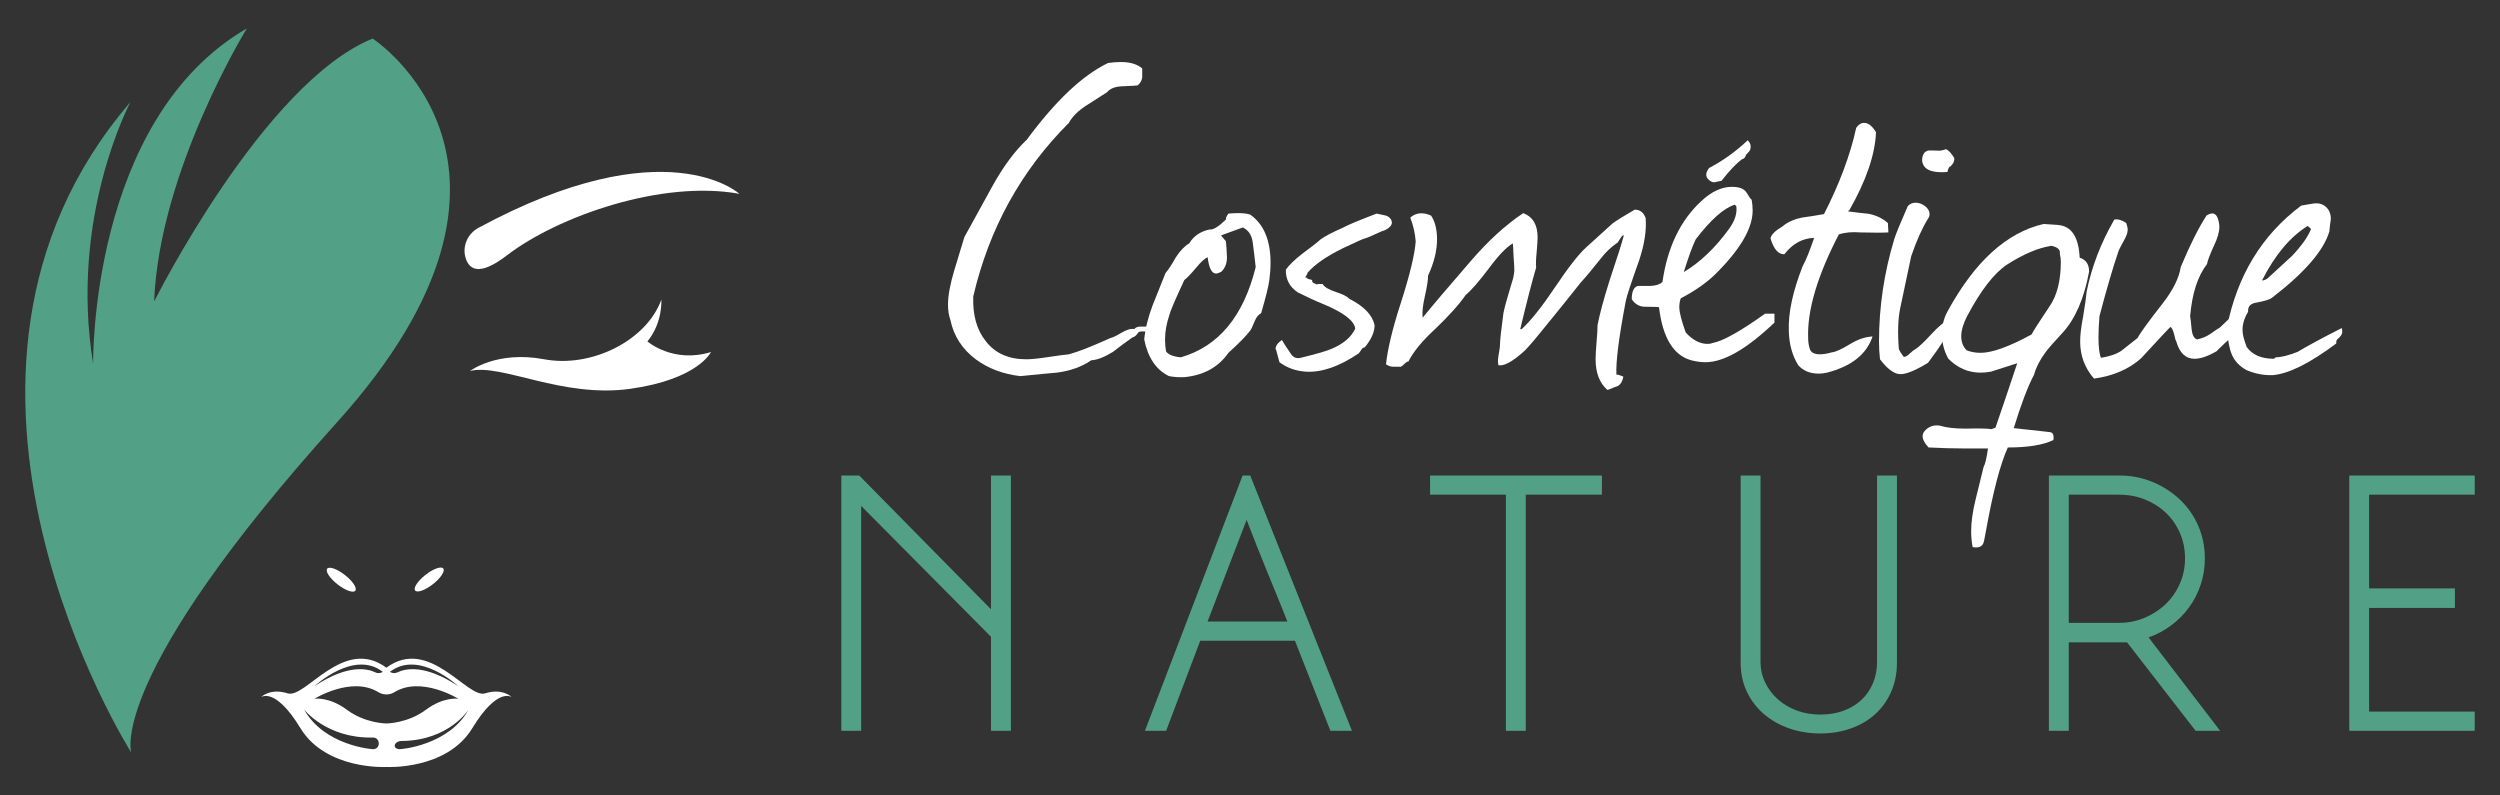
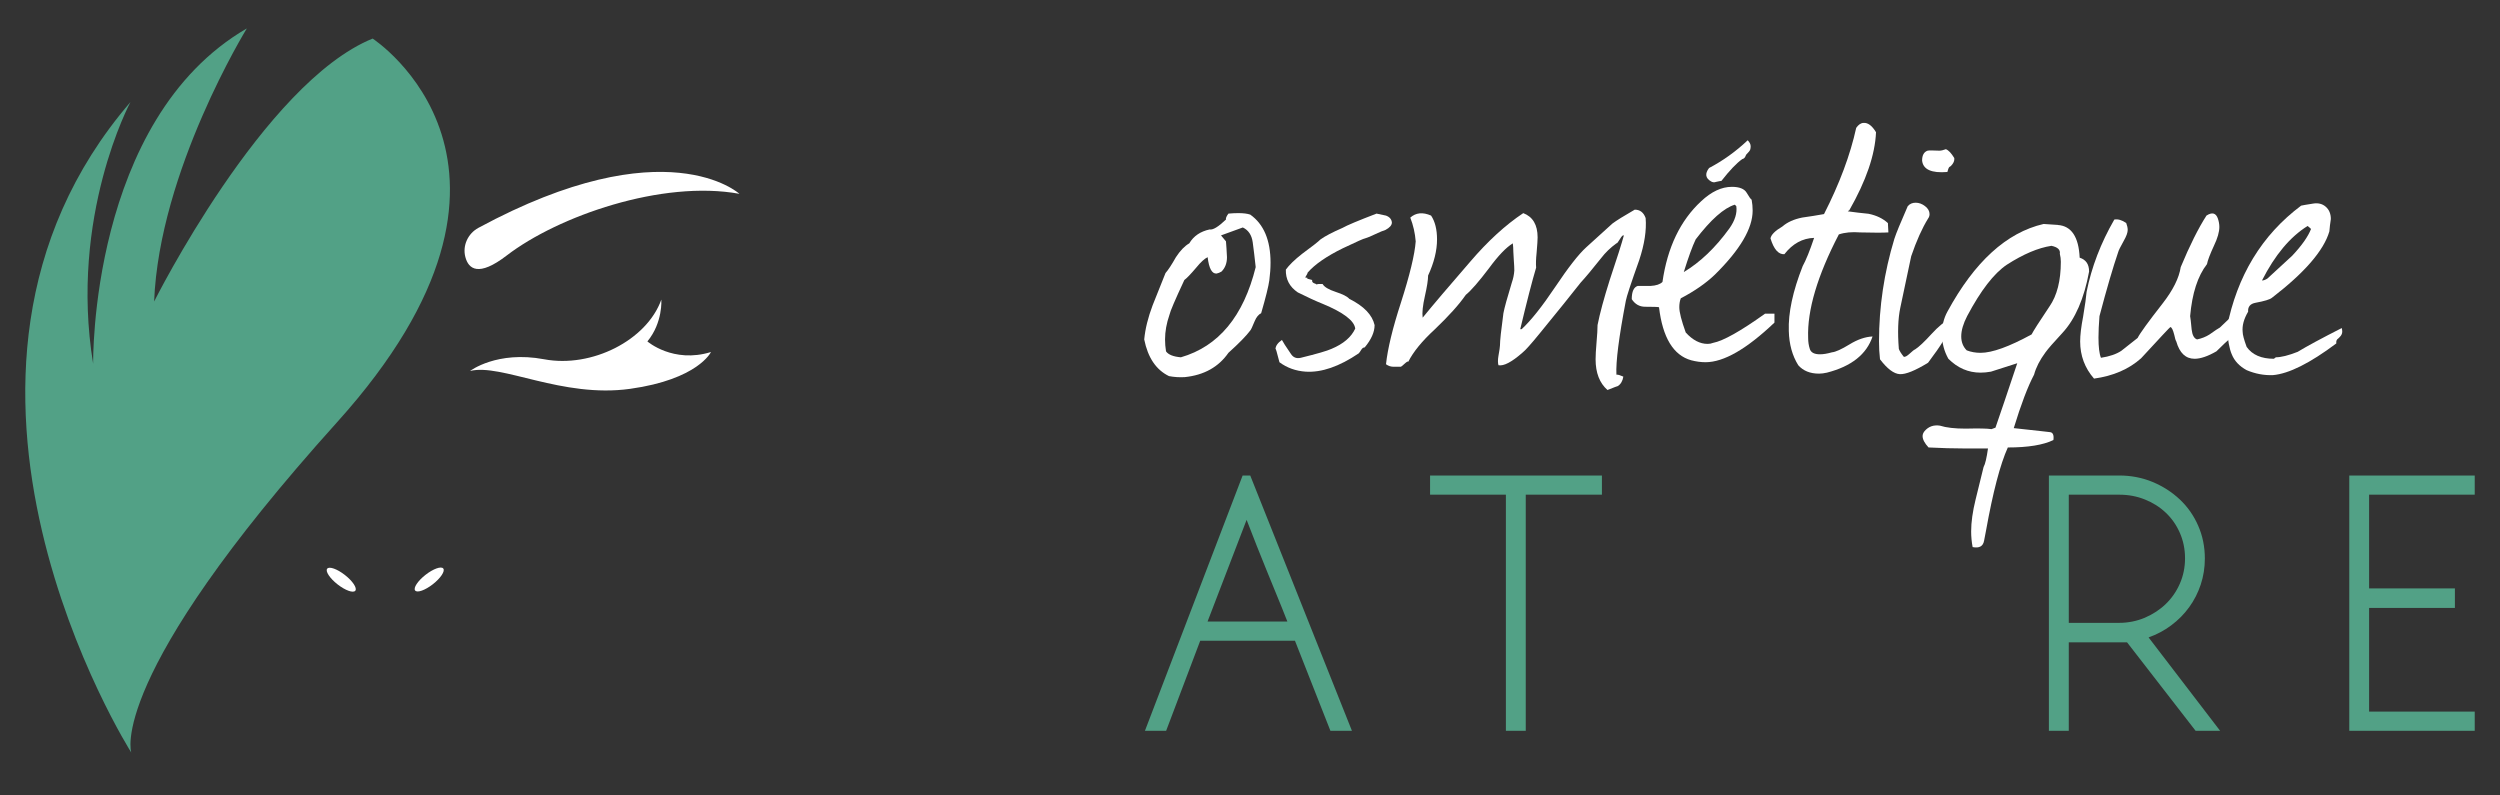
<svg xmlns="http://www.w3.org/2000/svg" version="1.1" id="Calque_1" x="0px" y="0px" width="220px" height="70px" viewBox="0 0 220 70" enable-background="new 0 0 220 70" xml:space="preserve">
  <rect x="0" y="0" width="220" height="70" fill="#333333" stroke="none" />
  <g>
    <g>
      <g>
-         <path fill="#52A186" d="M74.037,64.31V41.844h1.574l11.596,11.772V41.844h1.75V64.31h-1.75v-8.275L75.783,44.523V64.31H74.037z" />
        <path fill="#52A186" d="M110.021,41.844l8.949,22.466h-1.894l-3.119-7.924h-8.338l-2.999,7.924h-1.866l8.597-22.466H110.021z      M106.264,54.695h7.024c-0.312-0.796-0.618-1.563-0.921-2.291c-0.298-0.726-0.597-1.448-0.887-2.168     c-0.292-0.721-0.582-1.444-0.873-2.17c-0.294-0.729-0.594-1.502-0.905-2.319L106.264,54.695z" />
        <path fill="#52A186" d="M125.846,41.844h15.123v1.689h-6.702V64.31h-1.749V43.533h-6.672V41.844z" />
-         <path fill="#52A186" d="M166.932,41.844v16.467c0,0.948-0.174,1.808-0.512,2.575c-0.34,0.77-0.811,1.423-1.414,1.97     c-0.603,0.541-1.314,0.96-2.142,1.251s-1.715,0.438-2.668,0.438c-0.968,0-1.876-0.146-2.722-0.438     c-0.847-0.291-1.586-0.71-2.229-1.251c-0.64-0.547-1.148-1.2-1.513-1.97c-0.371-0.768-0.555-1.627-0.555-2.575V41.844h1.748     v16.407c0,0.639,0.136,1.241,0.407,1.806c0.271,0.562,0.639,1.053,1.106,1.471c0.467,0.42,1.02,0.751,1.663,0.993     c0.64,0.242,1.338,0.362,2.094,0.362c0.742,0,1.415-0.113,2.028-0.334c0.614-0.226,1.135-0.539,1.573-0.949     c0.438-0.407,0.779-0.896,1.021-1.471c0.243-0.571,0.363-1.198,0.363-1.878V41.844H166.932z" />
        <path fill="#52A186" d="M186.482,41.844c1.048,0,2.031,0.191,2.943,0.567c0.911,0.379,1.713,0.896,2.402,1.545     c0.689,0.653,1.23,1.421,1.617,2.316c0.391,0.892,0.583,1.854,0.583,2.887c0,0.795-0.122,1.557-0.363,2.286     c-0.243,0.728-0.583,1.395-1.021,1.994c-0.438,0.603-0.959,1.132-1.573,1.59c-0.612,0.456-1.278,0.809-1.994,1.065l6.292,8.215     h-2.156l-6.029-7.781h-0.701h-4.43v7.781h-1.75V41.844H186.482z M182.053,43.533v11.278h4.43c0.797,0,1.549-0.153,2.26-0.45     c0.708-0.305,1.324-0.704,1.848-1.213c0.524-0.505,0.938-1.103,1.238-1.793c0.301-0.688,0.454-1.431,0.454-2.228     c0-0.796-0.153-1.539-0.454-2.23c-0.3-0.689-0.714-1.282-1.238-1.776c-0.523-0.499-1.137-0.885-1.838-1.165     c-0.696-0.28-1.445-0.423-2.241-0.423H182.053z" />
        <path fill="#52A186" d="M206.737,64.31V41.844h11.039v1.689h-9.295v8.247h7.55v1.719h-7.55v9.121h9.295v1.689H206.737z" />
      </g>
      <g>
-         <path fill="#FFFFFF" d="M100.17,29.262c-0.176,0.26-0.351,0.408-0.524,0.437c-0.582,0.405-1.148,0.829-1.701,1.264     c-0.754,0.465-1.395,0.713-1.918,0.742c-0.842,0.579-1.86,0.943-3.052,1.089c-0.698,0.058-1.759,0.159-3.184,0.305     c-1.511-0.173-2.819-0.666-3.925-1.479c-1.191-0.899-1.933-2.045-2.224-3.438c-0.146-0.406-0.218-0.856-0.218-1.351     c0-0.811,0.189-1.842,0.567-3.089l0.872-2.874l2.442-4.439c0.961-1.744,1.976-3.121,3.054-4.137     c2.527-3.426,4.909-5.675,7.149-6.748c0.407-0.059,0.784-0.086,1.132-0.086c0.814,0,1.439,0.189,1.875,0.565v0.784     c-0.028,0.263-0.16,0.496-0.392,0.698c-0.087,0.028-0.554,0.059-1.394,0.088c-0.613,0.028-1.048,0.203-1.309,0.522     c-0.408,0.261-0.996,0.639-1.767,1.131c-0.771,0.494-1.3,1.016-1.592,1.566c-4.215,4.206-7.019,9.301-8.415,15.276     c-0.059,1.626,0.304,2.931,1.09,3.919c0.813,1.072,2.005,1.609,3.573,1.609c0.438,0,1.086-0.065,1.943-0.197     c0.857-0.13,1.461-0.209,1.809-0.239c0.843-0.231,2.064-0.711,3.66-1.438c0.178-0.028,0.497-0.182,0.961-0.458     c0.467-0.275,0.844-0.386,1.134-0.327c0.117-0.145,0.292-0.218,0.523-0.218h0.872l-0.043,0.479     C100.591,29.13,100.256,29.145,100.17,29.262z" />
        <path fill="#FFFFFF" d="M110.982,27.561c-0.234,0.117-0.424,0.349-0.569,0.697c-0.202,0.494-0.332,0.771-0.392,0.828     c-0.347,0.467-0.987,1.12-1.919,1.962c-0.871,1.252-2.15,1.963-3.836,2.138c-0.466,0.027-0.931,0-1.395-0.088     c-1.134-0.551-1.859-1.627-2.18-3.227c0.087-0.928,0.334-1.933,0.741-3.008c0.262-0.64,0.639-1.583,1.132-2.834     c0.234-0.262,0.538-0.727,0.916-1.396c0.378-0.58,0.771-0.987,1.178-1.221c0.376-0.638,0.975-1.046,1.786-1.22     c0.29,0.059,0.771-0.231,1.439-0.872c-0.028-0.115,0.045-0.29,0.218-0.523c0.321-0.029,0.612-0.043,0.873-0.043     c0.437,0,0.785,0.043,1.046,0.131c1.191,0.842,1.787,2.253,1.787,4.229c0,0.495-0.036,1.01-0.107,1.548     C111.628,25.199,111.388,26.166,110.982,27.561z M110.24,21.326c-0.088-0.64-0.377-1.075-0.871-1.309l-1.92,0.698l0.436,0.523     c0.029,0.32,0.06,0.785,0.089,1.394c0,0.524-0.161,0.946-0.48,1.265c-0.145,0.089-0.291,0.146-0.437,0.176     c-0.405,0.028-0.668-0.451-0.784-1.44c-0.261,0.117-0.599,0.422-1.002,0.916c-0.495,0.584-0.843,0.945-1.048,1.091     c-0.814,1.744-1.249,2.763-1.307,3.053c-0.263,0.757-0.392,1.482-0.392,2.179c0,0.35,0.027,0.699,0.086,1.047     c0.203,0.292,0.638,0.466,1.307,0.524c3.314-0.959,5.51-3.604,6.584-7.936C110.413,22.693,110.328,21.966,110.24,21.326z" />
        <path fill="#FFFFFF" d="M114.904,24.422c0.144,0.029,0.203,0.044,0.175,0.044c-0.031,0.028-0.059,0.043-0.089,0.043l0.48,0.131     c-0.029,0.146,0.042,0.247,0.219,0.306c0.027,0,0.087,0.029,0.175,0.087c0.058-0.028,0.129-0.043,0.218-0.043h0.305     c0.146,0.261,0.53,0.494,1.155,0.697c0.624,0.203,1.024,0.407,1.197,0.61c1.281,0.641,2.021,1.409,2.226,2.31     c0,0.611-0.289,1.265-0.87,1.964c-0.12,0-0.221,0.072-0.308,0.217c-0.087,0.146-0.159,0.248-0.217,0.306     c-1.717,1.163-3.271,1.7-4.666,1.612c-0.874-0.058-1.643-0.334-2.312-0.829c-0.232-0.928-0.349-1.306-0.349-1.133     c0-0.289,0.19-0.567,0.567-0.828c0.086,0.175,0.347,0.582,0.786,1.222c0.201,0.32,0.492,0.436,0.87,0.349     c1.425-0.349,2.325-0.61,2.704-0.785c1.045-0.437,1.744-1.03,2.091-1.787c-0.086-0.699-1.046-1.425-2.876-2.182     c-0.581-0.231-1.308-0.565-2.18-1.001c-0.728-0.494-1.076-1.163-1.049-2.006c0.294-0.407,0.773-0.873,1.441-1.396     c0.871-0.638,1.409-1.061,1.612-1.263c0.406-0.291,1.048-0.626,1.919-1.005c0.406-0.231,1.409-0.652,3.009-1.264     c0.522,0.117,0.799,0.175,0.828,0.175c0.318,0.116,0.494,0.32,0.522,0.609c0,0.234-0.188,0.452-0.566,0.654     c-0.202,0.06-0.502,0.184-0.895,0.37c-0.393,0.19-0.688,0.314-0.894,0.371c-0.087,0-0.741,0.291-1.962,0.872     c-1.423,0.698-2.457,1.411-3.095,2.138c0,0.057-0.075,0.203-0.22,0.436H114.904z" />
        <path fill="#FFFFFF" d="M125.936,18.972c0.348,0.522,0.523,1.221,0.523,2.094c0,0.987-0.263,2.048-0.786,3.181     c0,0.379-0.094,0.983-0.282,1.811c-0.188,0.829-0.255,1.46-0.196,1.896c0.899-1.105,2.297-2.747,4.186-4.927     c1.54-1.802,3.097-3.226,4.666-4.272c0.842,0.319,1.263,1.03,1.263,2.136c0,0.203-0.027,0.653-0.088,1.352     c-0.059,0.553-0.07,0.99-0.042,1.308c-0.35,1.164-0.813,2.967-1.396,5.407c0.031,0.029,0.075,0.029,0.131,0     c0.813-0.755,1.796-1.99,2.945-3.706c1.148-1.715,2.055-2.878,2.726-3.487c1.307-1.193,2.076-1.892,2.308-2.093     c0.351-0.262,1.005-0.671,1.964-1.222c0.462,0,0.784,0.247,0.959,0.74c0.088,1.076-0.104,2.311-0.567,3.706     c-0.725,2.035-1.118,3.227-1.177,3.576c-0.61,3.199-0.887,5.362-0.828,6.497h0.042c0.117,0,0.308,0.057,0.567,0.174     c-0.059,0.377-0.217,0.655-0.479,0.829c-0.028,0-0.335,0.114-0.916,0.349c-0.697-0.612-1.046-1.513-1.046-2.706     c0-0.348,0.028-0.849,0.085-1.505c0.059-0.653,0.087-1.156,0.087-1.504c0.2-1.019,0.558-2.341,1.073-3.971     c0.651-1.943,1.066-3.249,1.243-3.917l-0.086-0.001c-0.089,0.059-0.19,0.188-0.307,0.393c-0.116,0.205-0.202,0.304-0.26,0.304     c-0.526,0.379-0.977,0.814-1.354,1.309c-0.785,0.988-1.381,1.701-1.788,2.138c-0.842,1.075-2.051,2.571-3.621,4.491     c-0.756,0.93-1.266,1.496-1.525,1.698c-0.932,0.815-1.628,1.179-2.095,1.091c-0.059-0.204-0.059-0.479,0-0.828     c0.09-0.492,0.133-0.8,0.133-0.915c0-0.407,0.101-1.351,0.303-2.835c0.088-0.465,0.334-1.366,0.743-2.702     c0.114-0.32,0.189-0.669,0.217-1.048c0-0.231-0.015-0.538-0.044-0.916c-0.027-0.377-0.042-0.624-0.042-0.74     c0-0.262-0.017-0.509-0.045-0.742c-0.581,0.351-1.28,1.077-2.091,2.182c-0.903,1.192-1.587,1.978-2.051,2.354     c-0.581,0.844-1.496,1.86-2.745,3.051c-1.106,1.019-1.877,1.963-2.314,2.834c-0.027-0.058-0.137,0-0.327,0.176     c-0.187,0.174-0.298,0.262-0.325,0.262c-0.059,0-0.131,0-0.218,0c-0.204,0-0.349,0-0.438,0c-0.23,0-0.449-0.073-0.652-0.22     c0.146-1.365,0.58-3.168,1.308-5.405c0.783-2.442,1.22-4.243,1.306-5.406c-0.057-0.729-0.216-1.424-0.477-2.093     C124.6,18.711,125.208,18.651,125.936,18.972z" />
        <path fill="#FFFFFF" d="M148.826,31.704c-1.569-0.437-2.513-1.991-2.833-4.667c-0.088-0.028-0.494-0.043-1.221-0.043     c-0.494,0-0.887-0.222-1.178-0.666c0-0.666,0.176-1.055,0.523-1.166c0.379,0,0.754,0,1.132,0     c0.496-0.027,0.843-0.146,1.048-0.351c0.437-3.038,1.569-5.403,3.401-7.099c0.9-0.848,1.804-1.27,2.704-1.27     c0.667,0,1.103,0.174,1.306,0.522c0.204,0.35,0.35,0.554,0.437,0.61c0.059,0.321,0.088,0.64,0.088,0.96     c0,1.569-1.104,3.442-3.313,5.624c-0.786,0.757-1.79,1.454-3.011,2.094c-0.087,0.232-0.13,0.494-0.13,0.783     c0,0.437,0.188,1.177,0.566,2.225c0.61,0.669,1.25,1.002,1.919,1.002c0.174,0,0.334-0.027,0.479-0.088     c0.903-0.173,2.427-1.031,4.58-2.571h0.829v0.784c-2.444,2.327-4.464,3.487-6.063,3.487     C149.683,31.876,149.262,31.819,148.826,31.704z M152.663,18.012c-0.959,0.292-2.107,1.309-3.443,3.054     c-0.291,0.609-0.64,1.567-1.047,2.876c1.452-0.87,2.789-2.15,4.01-3.836c0.495-0.697,0.699-1.352,0.612-1.962L152.663,18.012z      M154.016,13.172c-0.029,0.088-0.145,0.232-0.351,0.437l-0.042,0.087c-0.062,0.174-0.159,0.276-0.306,0.305     c-0.493,0.35-1.105,0.988-1.832,1.918c-0.058,0-0.218,0.03-0.479,0.089c-0.146,0.058-0.291,0.043-0.437-0.044     c-0.495-0.289-0.551-0.683-0.173-1.178c1.219-0.64,2.354-1.451,3.401-2.442c0.173,0.175,0.26,0.351,0.26,0.524     C154.059,12.983,154.044,13.086,154.016,13.172z" />
        <path fill="#FFFFFF" d="M162.604,18.596c0.611,0.086,1.222,0.159,1.831,0.217c0.698,0.144,1.264,0.417,1.701,0.82l0.043,0.82     c-0.467,0.031-1.294,0.031-2.485,0c-0.727-0.057-1.354,0-1.876,0.176c-1.889,3.633-2.79,6.671-2.701,9.112     c0,0.349,0.049,0.675,0.151,0.981c0.103,0.306,0.398,0.457,0.894,0.457c0.291,0,0.64-0.058,1.047-0.174     c0.32-0.029,0.835-0.263,1.548-0.698c0.712-0.437,1.388-0.667,2.027-0.697c-0.522,1.569-1.862,2.63-4.012,3.183     c-0.261,0.058-0.494,0.088-0.696,0.088c-0.786,0-1.396-0.247-1.832-0.742c-0.523-0.842-0.801-1.846-0.829-3.009     c-0.059-1.597,0.35-3.501,1.221-5.712c0.291-0.523,0.626-1.351,1.005-2.484c-1.019,0.029-1.893,0.51-2.618,1.438     c-0.523,0.03-0.929-0.437-1.221-1.396c0.059-0.318,0.407-0.668,1.048-1.045c0.437-0.379,1.017-0.64,1.743-0.785     c0.64-0.089,1.278-0.189,1.919-0.306c1.364-2.674,2.31-5.203,2.833-7.587c0.203-0.291,0.424-0.437,0.655-0.437     c0.376-0.027,0.741,0.244,1.089,0.821c-0.086,1.988-0.871,4.277-2.354,6.872C162.675,18.538,162.632,18.566,162.604,18.596z" />
        <path fill="#FFFFFF" d="M170.976,30.047c-0.263,0.437-0.695,1.062-1.307,1.874c-1.135,0.697-1.964,1.031-2.486,1.004     c-0.523-0.03-1.105-0.467-1.744-1.309c-0.06-0.523-0.086-1.046-0.086-1.569c0-3.053,0.45-6.061,1.35-9.028     c0.146-0.462,0.54-1.421,1.178-2.875c0.175-0.205,0.407-0.306,0.697-0.306s0.568,0.101,0.83,0.306     c0.262,0.203,0.392,0.435,0.392,0.697c0,0.145-0.044,0.276-0.13,0.393c-0.523,0.844-1.018,1.947-1.485,3.313l-0.959,4.534     c-0.202,0.96-0.245,2.166-0.129,3.619c0.057,0.175,0.201,0.408,0.436,0.697c0.116,0.029,0.29-0.065,0.523-0.282     c0.232-0.219,0.393-0.343,0.479-0.372c0.351-0.232,0.827-0.682,1.438-1.353c0.61-0.667,1.148-1.103,1.612-1.307l1.004-1.176     C172.066,28.651,171.527,29.698,170.976,30.047z M171.675,14.611l-0.133,0.087c-0.058,0.059-0.115,0.205-0.174,0.436     c-1.396,0.117-2.137-0.217-2.223-1.002c0-0.465,0.157-0.756,0.479-0.872c0.116-0.028,0.465-0.028,1.048,0     c0.144,0,0.333-0.045,0.565-0.131c0.233,0.086,0.48,0.348,0.741,0.784C172.009,14.146,171.906,14.379,171.675,14.611z" />
        <path fill="#FFFFFF" d="M181.485,29.306c-0.757,0.813-1.251,1.38-1.482,1.7c-0.496,0.669-0.83,1.321-1.004,1.962     c-0.554,1.047-1.148,2.615-1.788,4.707c0.872,0.09,1.671,0.176,2.398,0.263l0.785,0.089c0.263,0.025,0.364,0.263,0.306,0.696     c-0.902,0.438-2.238,0.654-4.012,0.654c-0.67,1.484-1.309,3.923-1.92,7.326c-0.026,0.114-0.086,0.412-0.172,0.893     c-0.091,0.48-0.422,0.663-1.005,0.547c-0.087-0.462-0.13-0.922-0.13-1.382c0-0.807,0.13-1.743,0.392-2.807l0.7-2.851     c0.145-0.257,0.274-0.807,0.39-1.64c-0.579,0-1.307,0-2.179,0s-1.891-0.028-3.052-0.087c-0.35-0.377-0.524-0.712-0.524-1.003     c0-0.146,0.058-0.291,0.175-0.437c0.35-0.405,0.8-0.564,1.353-0.479c0.551,0.177,1.306,0.262,2.266,0.262     c1.134-0.028,1.891-0.015,2.268,0.045l0.351-0.13c0.435-1.253,1.072-3.141,1.917-5.67c-0.522,0.174-1.294,0.421-2.31,0.74     c-0.32,0.059-0.627,0.088-0.917,0.088c-1.076,0-2.021-0.407-2.835-1.221c-0.376-0.669-0.565-1.396-0.565-2.182     c0-0.725,0.161-1.379,0.479-1.961c2.383-4.389,5.202-6.96,8.458-7.717l1.266,0.088c1.192,0.086,1.831,1.045,1.917,2.877     c0.554,0.174,0.829,0.582,0.829,1.22C183.402,26.281,182.618,28.084,181.485,29.306z M180.525,21.632     c-1.163,0.176-2.47,0.729-3.924,1.663c-1.133,0.76-2.296,2.265-3.488,4.513c-0.349,0.672-0.524,1.271-0.524,1.795     c0,0.496,0.16,0.905,0.482,1.228c0.375,0.146,0.782,0.218,1.219,0.218c1.018,0,2.514-0.54,4.49-1.619     c0.146-0.292,0.668-1.111,1.569-2.454c0.67-0.962,1.004-2.277,1.004-3.941c0-0.233-0.028-0.468-0.088-0.7     C181.325,21.981,181.078,21.747,180.525,21.632z" />
        <path fill="#FFFFFF" d="M196.396,29.653c-0.379,0.321-0.829,0.742-1.352,1.265c-0.756,0.436-1.395,0.654-1.919,0.654     c-0.785,0-1.323-0.508-1.612-1.525c-0.058-0.089-0.117-0.278-0.175-0.568c-0.117-0.464-0.233-0.695-0.351-0.695     c-0.027,0-0.887,0.915-2.572,2.746c-1.075,0.96-2.457,1.555-4.141,1.787c-0.813-0.931-1.22-2.02-1.22-3.27     c0-0.552,0.085-1.279,0.26-2.181c0.174-1.046,0.276-1.772,0.306-2.18c0.437-2.18,1.249-4.302,2.44-6.366     c0.32-0.058,0.669,0.044,1.047,0.304c0.089,0.235,0.131,0.437,0.131,0.611c0,0.234-0.116,0.553-0.348,0.96     c-0.291,0.523-0.452,0.843-0.479,0.959c-0.467,1.367-1.021,3.255-1.658,5.668c-0.057,0.728-0.087,1.353-0.087,1.876     c0,0.842,0.072,1.438,0.218,1.787c0.756-0.116,1.353-0.321,1.787-0.61c0.029-0.029,0.508-0.406,1.439-1.134     c0.203-0.407,0.93-1.41,2.18-3.01c0.93-1.19,1.468-2.266,1.613-3.225c0.785-1.89,1.54-3.401,2.266-4.535     c0.496-0.32,0.831-0.233,1.004,0.262c0.089,0.261,0.13,0.509,0.13,0.74c0,0.437-0.157,0.989-0.478,1.658     c-0.349,0.755-0.552,1.293-0.61,1.612c-0.816,1.046-1.307,2.571-1.483,4.578c0.03,0.146,0.074,0.539,0.133,1.177     c0.057,0.496,0.216,0.785,0.476,0.872c0.41-0.087,0.771-0.23,1.093-0.435c0.493-0.351,0.799-0.554,0.916-0.611     c0.347-0.35,0.854-0.813,1.525-1.396l0.522,0.35C197.226,28.623,196.892,29.247,196.396,29.653z" />
        <path fill="#FFFFFF" d="M205.901,29.653l-0.131,0.131c-0.146,0.087-0.203,0.233-0.174,0.437c-2.326,1.744-4.188,2.674-5.581,2.79     c-0.784,0.029-1.555-0.116-2.31-0.437c-0.641-0.348-1.077-0.813-1.31-1.395c-0.204-0.464-0.348-1.234-0.437-2.311     c0.9-4.592,3.082-8.183,6.541-10.771c0.115-0.027,0.449-0.087,1.003-0.173c0.465-0.088,0.851,0,1.155,0.262     c0.305,0.261,0.457,0.625,0.457,1.09c-0.059,0.378-0.102,0.74-0.13,1.089c-0.495,1.687-2.181,3.635-5.057,5.843     c-0.176,0.146-0.655,0.291-1.441,0.437c-0.463,0.086-0.684,0.349-0.651,0.784c-0.379,0.641-0.539,1.236-0.48,1.788     c0,0.233,0.114,0.669,0.35,1.31c0.492,0.697,1.293,1.045,2.396,1.045l0.175-0.13c0.464,0,1.104-0.16,1.918-0.48     c0.814-0.493,2.107-1.193,3.88-2.093c0.029,0.116,0.044,0.217,0.044,0.306C206.119,29.35,206.047,29.51,205.901,29.653z      M203.371,20.149c-0.084-0.089-0.189-0.176-0.303-0.263c-1.542,0.959-2.878,2.559-4.014,4.797c0.146,0,0.307-0.059,0.482-0.175     c0.725-0.669,1.452-1.336,2.178-2.005C202.56,21.604,203.111,20.819,203.371,20.149z" />
      </g>
    </g>
    <g>
      <path fill="#FFFFFF" d="M65.069,17.057c0,0-6.458-5.928-22.968,2.993c-0.921,0.498-1.419,1.563-1.148,2.575    c0.278,1.043,1.147,1.773,3.634-0.138C49.103,19.02,58.264,15.812,65.069,17.057z" />
      <path fill="#FFFFFF" d="M58.198,26.364c0,0,0.148,2.014-1.227,3.681c0,0,2.259,1.964,5.595,0.933c0,0-1.129,2.405-7.116,3.24    c-5.989,0.834-11.337-2.258-14.086-1.571c0,0,2.355-1.815,6.527-1.03C52.063,32.401,56.921,29.947,58.198,26.364z" />
      <ellipse transform="matrix(-0.788 0.616 -0.616 -0.788 98.96 67.913)" fill="#FFFFFF" cx="37.782" cy="51.002" rx="1.571" ry="0.524" />
      <ellipse transform="matrix(0.788 0.616 -0.616 0.788 37.784 -7.674)" fill="#FFFFFF" cx="30.03" cy="51.002" rx="1.571" ry="0.524" />
-       <path fill="#FFFFFF" d="M22.959,61.359c0,0,1.227-0.981,3.484,2.725c2.258,3.703,7.559,3.411,7.559,3.411s5.301,0.292,7.558-3.411    c2.257-3.706,3.485-2.725,3.485-2.725s-0.786-0.835-2.357-0.344c-1.569,0.491-4.907-5.055-8.687-2.258    c-3.779-2.797-7.117,2.749-8.687,2.258C23.745,60.524,22.959,61.359,22.959,61.359z M33.688,59.125    c-0.199,0.134-0.452,0.147-0.667,0.041c-0.66-0.323-2.387-0.754-5.351,1.222C27.671,60.388,31.137,57.138,33.688,59.125z     M40.333,60.388c-2.965-1.976-4.691-1.545-5.352-1.222c-0.214,0.106-0.467,0.093-0.666-0.041    C36.867,57.138,40.333,60.388,40.333,60.388z M35.349,65.205c4.171-0.033,5.893-2.766,5.893-2.766    c-1.743,3.144-5.949,3.511-6.124,3.49C34.475,65.849,34.701,65.212,35.349,65.205z M30.542,62.47    c-1.595-1.188-2.871-0.979-2.871-0.979s3.271-2.028,5.622-0.58c0.436,0.267,0.983,0.267,1.419,0c2.35-1.448,5.622,0.58,5.622,0.58    s-1.276-0.209-2.871,0.979c-1.595,1.188-3.46,1.195-3.46,1.195S32.137,63.658,30.542,62.47z M26.764,62.439    c0,0,1.98,2.558,6.045,2.464c0.649-0.015,0.722,0.945,0.077,1.026C32.711,65.95,28.505,65.583,26.764,62.439z" />
      <path fill="#52A186" d="M32.792,3.394c0,0,17.217,11.181-3.13,33.762c-20.347,22.583-18.11,29.067-18.11,29.067    S-9.388,33.244,11.478,8.984c0,0-5.405,10.062-3.281,23.029c0,0-0.335-21.465,13.527-29.514c0,0-7.714,12.521-8.161,24.035    C13.563,26.535,23.177,7.307,32.792,3.394z" />
    </g>
  </g>
</svg>